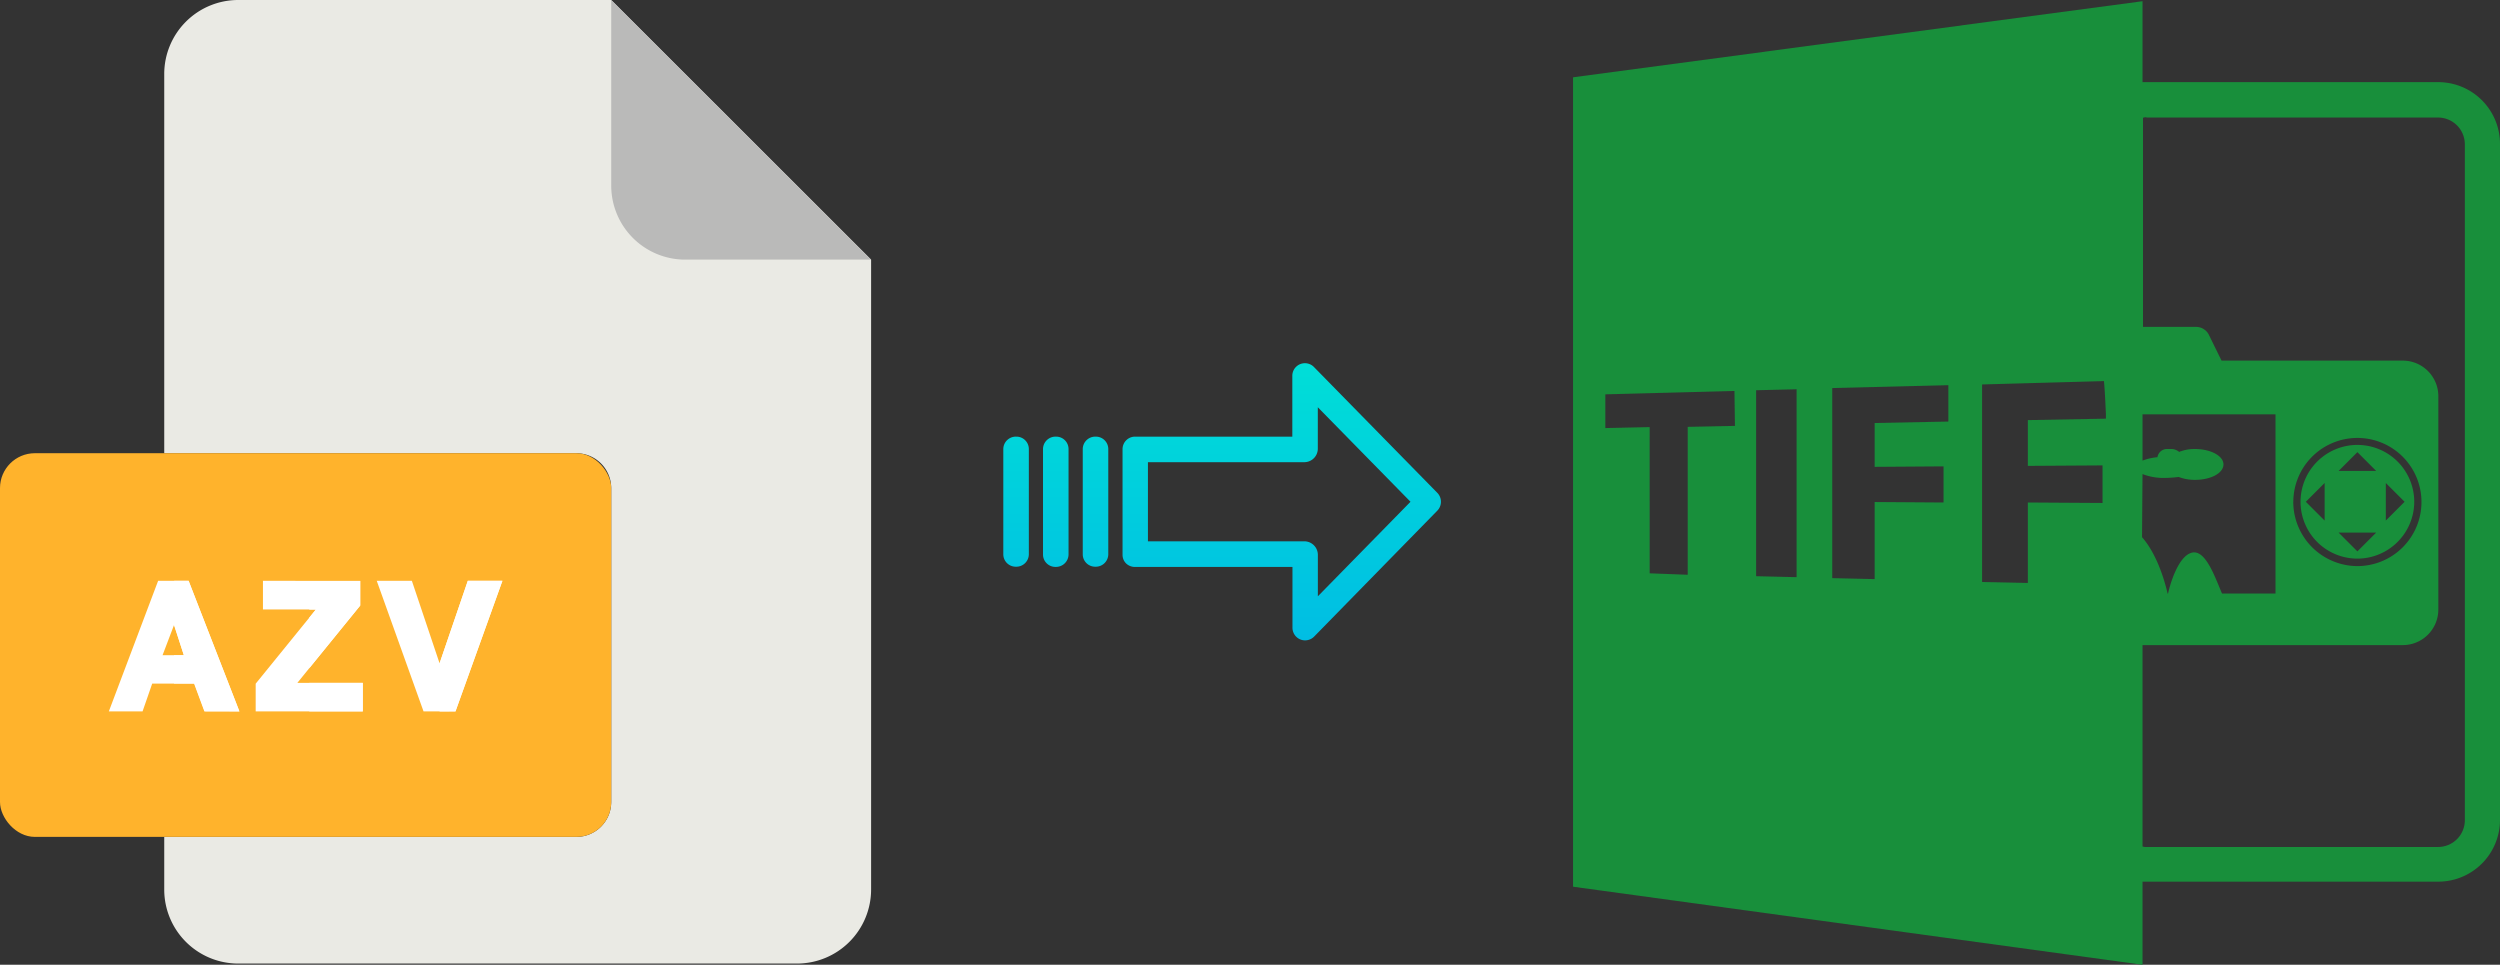
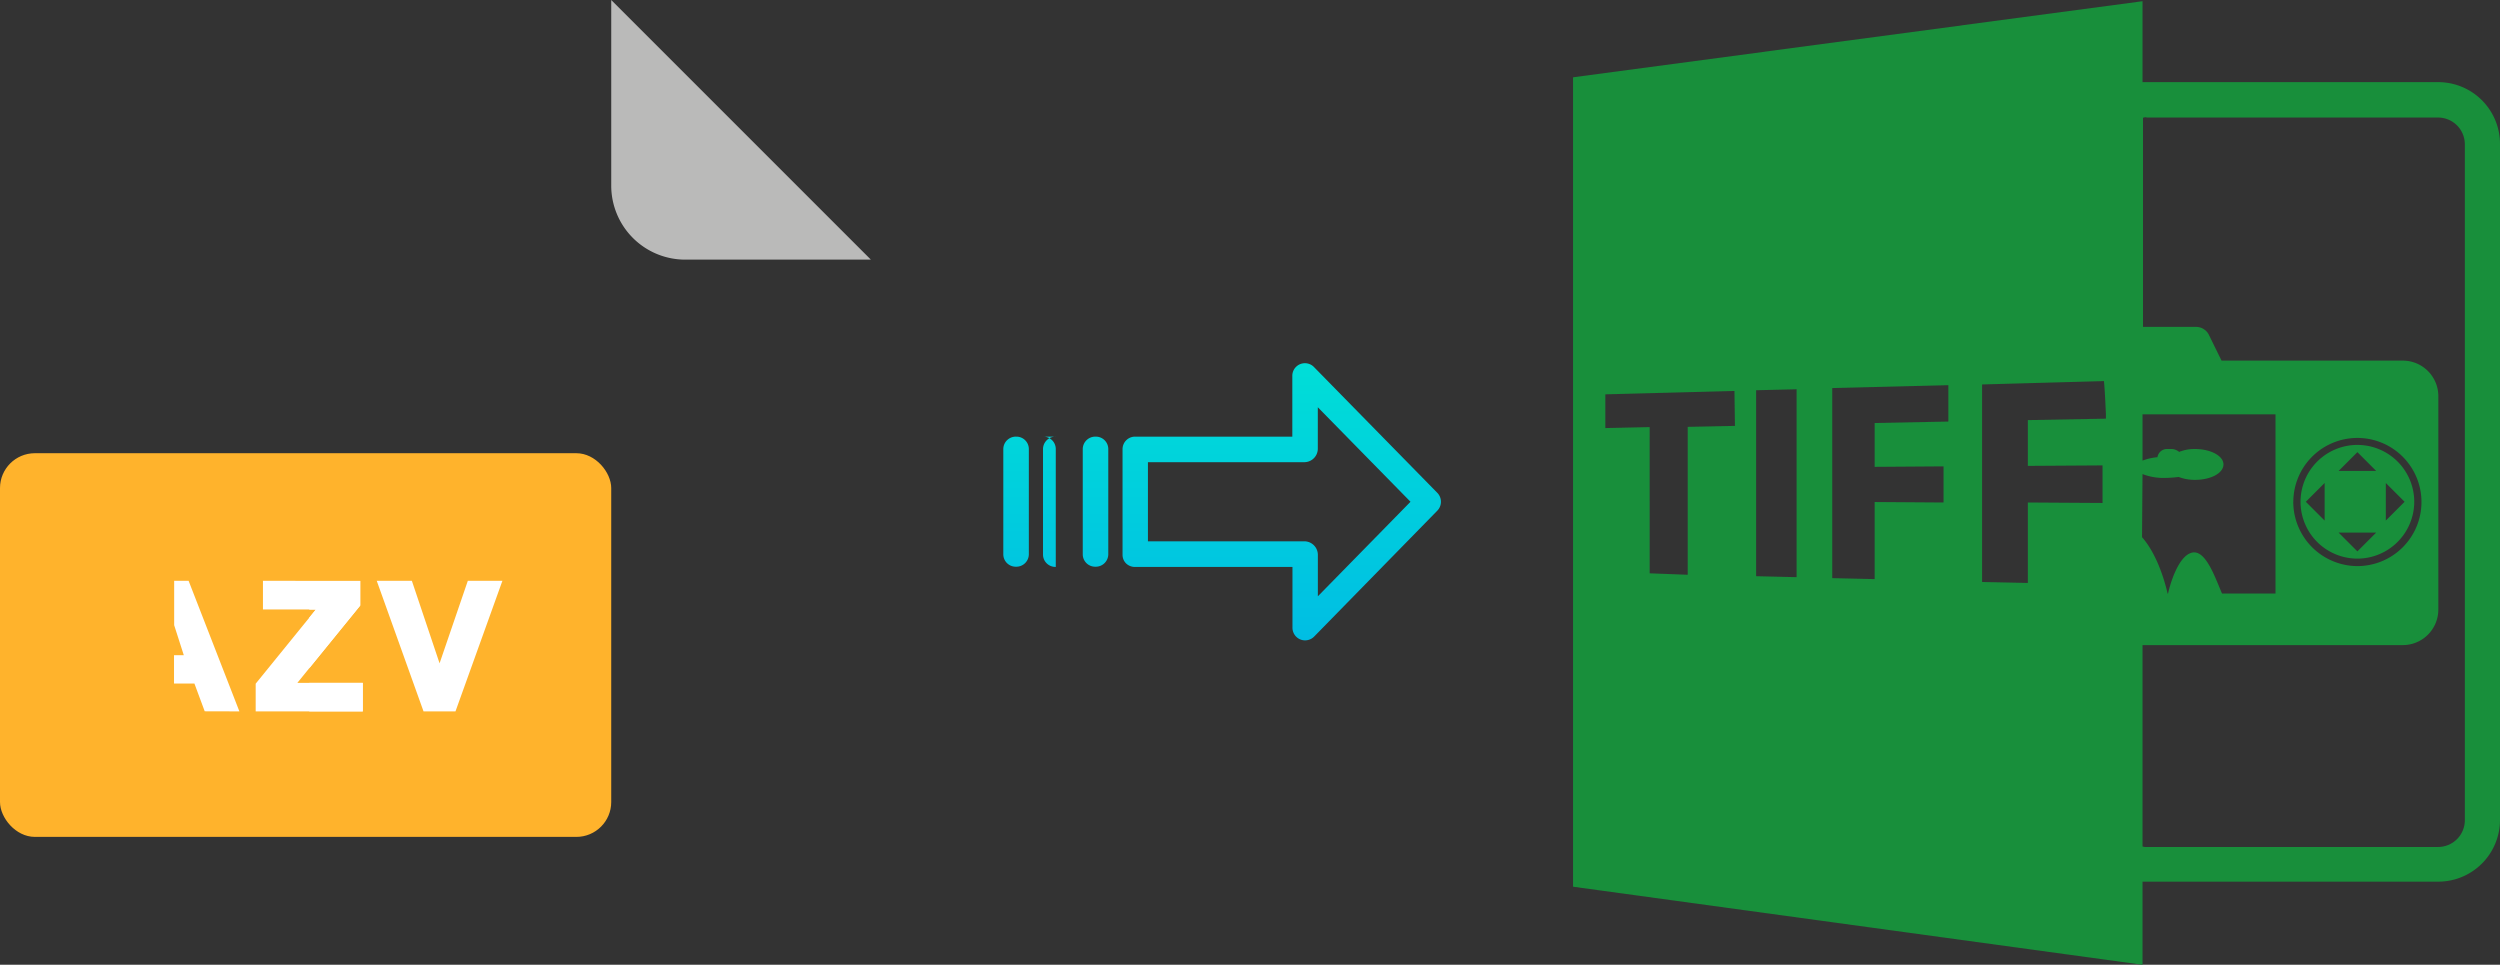
<svg xmlns="http://www.w3.org/2000/svg" xmlns:xlink="http://www.w3.org/1999/xlink" viewBox="0 0 518.91 200.25">
  <rect x="0" y="0" width="518.91" height="200.25" fill="#333333" stroke="none" />
  <defs>
    <style>.cls-1{fill:#188f3b;}.cls-2{fill:#eaeae4;}.cls-3{fill:#babab9;}.cls-4{fill:#ffb32c;}.cls-5{fill:#fff;}.cls-6{fill:url(#linear-gradient);}.cls-7{fill:url(#linear-gradient-2);}.cls-8{fill:url(#linear-gradient-3);}.cls-9{fill:url(#linear-gradient-4);}</style>
    <linearGradient id="linear-gradient" x1="266.03" y1="130.8" x2="266.03" y2="11.59" gradientTransform="matrix(1, 0, 0, -1, 0, 176.11)" gradientUnits="userSpaceOnUse">
      <stop offset="0" stop-color="#00efd1" />
      <stop offset="1" stop-color="#00acea" />
    </linearGradient>
    <linearGradient id="linear-gradient-2" x1="227.38" y1="130.8" x2="227.38" y2="11.59" xlink:href="#linear-gradient" />
    <linearGradient id="linear-gradient-3" x1="219.13" y1="130.8" x2="219.13" y2="11.59" xlink:href="#linear-gradient" />
    <linearGradient id="linear-gradient-4" x1="210.89" y1="130.8" x2="210.89" y2="11.59" xlink:href="#linear-gradient" />
  </defs>
  <title>azv to tiff</title>
  <g id="Layer_2" data-name="Layer 2">
    <g id="Layer_5_Image" data-name="Layer 5 Image">
      <path class="cls-1" d="M444.71,183h61.4a12.82,12.82,0,0,0,12.8-12.8V29.85a12.82,12.82,0,0,0-12.8-12.8h-61.4V.25l-118.2,15.8v168l118.2,16.2Zm0-84.6a12.05,12.05,0,0,0,4.7.8,24.58,24.58,0,0,0,2.8-.2,9.34,9.34,0,0,0,3.4.6c3.3,0,5.9-1.4,5.9-3.2s-2.7-3.2-5.9-3.2a8.45,8.45,0,0,0-3.3.6,2.53,2.53,0,0,0-1.5-.6h-.9a2,2,0,0,0-2.1,1.7,11.86,11.86,0,0,0-3.1.7V86h27.6v37.2h-11.1c-1.5-3.5-3.4-9.1-6.2-8.5-3.1.7-4.8,7.5-5,8.5h-.1c-.2-.9-1.7-7.6-5.3-11.7l.1-13.1Zm.8-74h60.6a5.55,5.55,0,0,1,5.5,5.5v140.4a5.55,5.55,0,0,1-5.5,5.5h-60.6a2.2,2.2,0,0,1-.8-.1v-41.8h54a7.38,7.38,0,0,0,7.4-7.4V82.25a7.38,7.38,0,0,0-7.4-7.4h-37.6l-2.7-5.5a3,3,0,0,0-2.6-1.5h-11V24.45A1.48,1.48,0,0,1,445.51,24.35Zm30.5,79.8a13.3,13.3,0,1,1,13.3,13.3A13.36,13.36,0,0,1,476,104.15Zm-115.9-15.8-9.8.2v30.7l-7.9-.3V88.65l-9.2.2v-7l26.8-.7.1,7.2Zm12.8,31.4-8.4-.2V81l8.4-.2Zm31.5-32.3-15.3.3v9.1l14.3-.1v7.5l-14.3-.1v16l-8.8-.2V80.55l24.1-.6v7.5Zm32,16.9-15.5-.1V121l-9.5-.2v-41l25.3-.7c.2,2.3.3,4.6.4,6.8h0v1l-16.2.3v9.5l15.5-.1v7.8Z" />
      <path class="cls-1" d="M501.11,104.15a11.8,11.8,0,1,0-11.8,11.8A11.82,11.82,0,0,0,501.11,104.15Zm-5.9-3.9,3.9,3.9-3.9,3.9v-7.8Zm-5.9-6.4,3.9,3.9h-7.8Zm-6.8,14.2-3.9-3.9,3.9-3.9Zm10.7,2.5-3.9,3.9-3.9-3.9Z" />
    </g>
    <g id="Layer_2-2" data-name="Layer 2">
      <g id="Layer_2-3" data-name="Layer 2">
        <g id="Layer_1-2" data-name="Layer 1-2">
-           <path class="cls-2" d="M119.62,173.71H34.09v10.93A15.36,15.36,0,0,0,49.45,200h116a15.38,15.38,0,0,0,15.36-15.36V53.89L126.87,0H49.45A15.36,15.36,0,0,0,34.09,15.36h0V94.07h85.53a7.25,7.25,0,0,1,7.25,7.24h0v65.16A7.25,7.25,0,0,1,119.62,173.71Z" />
          <path class="cls-3" d="M180.76,53.89,126.87,0V38.53a15.36,15.36,0,0,0,15.36,15.36Z" />
          <rect class="cls-4" y="94.07" width="126.87" height="79.64" rx="7.24" />
          <g id="A">
-             <path class="cls-5" d="M49.69,147.66C46,138.22,42.8,130,39.15,120.56H32.82c-3.55,9.44-6.68,17.66-10.23,27.1h7c.07-.2,2.09-6,2-5.77h8.69l2.14,5.77M33.74,136l2.38-6.26L38.18,136Z" />
            <path class="cls-5" d="M49.69,147.66C46,138.22,42.8,130,39.15,120.56h-3v9.2l2,6.24H36.12v5.87h4.23l2.14,5.77" />
          </g>
          <g id="Z">
            <path class="cls-5" d="M74.77,125.67v-5.11H54.58v5.94h11L53.07,141.91v5.75H75.3v-5.92H61.72Z" />
          </g>
          <path class="cls-5" d="M64.19,138.7l10.58-13v-5.11H64.19v5.94h1.36l-1.36,1.68Z" />
          <path class="cls-5" d="M64.19,141.74H75.3v5.92H64.19Z" />
          <g id="V">
            <path class="cls-5" d="M91.24,137.68l-5.75-17.12H78.2l9.71,27.1h6.63l9.74-27.1H97.1Z" />
-             <path class="cls-5" d="M94.54,147.66l9.74-27.1H97.1l-5.86,17.12v10Z" />
          </g>
        </g>
      </g>
    </g>
    <g id="Layer_3" data-name="Layer 3">
      <path class="cls-6" d="M272.73,76.18a2.62,2.62,0,0,0-3.7-.05,2.59,2.59,0,0,0-.79,1.91V90.63H235.63A2.6,2.6,0,0,0,233,93.18v22a2.5,2.5,0,0,0,.77,1.8,2.65,2.65,0,0,0,1.88.7h32.62v12.59a2.62,2.62,0,0,0,1.62,2.45,2.57,2.57,0,0,0,1,.2,2.65,2.65,0,0,0,1.89-.8L298.33,106a2.65,2.65,0,0,0,0-3.71Zm.81,47.59v-8.63a2.81,2.81,0,0,0-2.7-2.78H238.27V95.93h32.56a2.8,2.8,0,0,0,2.7-2.77V84.53l19.24,19.62Z" />
      <path class="cls-7" d="M227.39,90.63h0a2.6,2.6,0,0,0-2.65,2.55v0l0,21.89a2.58,2.58,0,0,0,2.59,2.56h.06a2.6,2.6,0,0,0,2.65-2.55v0l0-21.89a2.58,2.58,0,0,0-2.59-2.56Z" />
-       <path class="cls-8" d="M219.14,90.63h0a2.6,2.6,0,0,0-2.65,2.55v21.93a2.57,2.57,0,0,0,2.58,2.56h.07a2.61,2.61,0,0,0,2.65-2.55V93.19a2.57,2.57,0,0,0-2.58-2.56Z" />
+       <path class="cls-8" d="M219.14,90.63h0a2.6,2.6,0,0,0-2.65,2.55v21.93a2.57,2.57,0,0,0,2.58,2.56h.07V93.19a2.57,2.57,0,0,0-2.58-2.56Z" />
      <path class="cls-9" d="M210.9,90.63h0a2.6,2.6,0,0,0-2.65,2.55v0l0,21.89a2.58,2.58,0,0,0,2.59,2.56h.06a2.6,2.6,0,0,0,2.65-2.55v0l0-21.89A2.58,2.58,0,0,0,211,90.63Z" />
    </g>
  </g>
</svg>